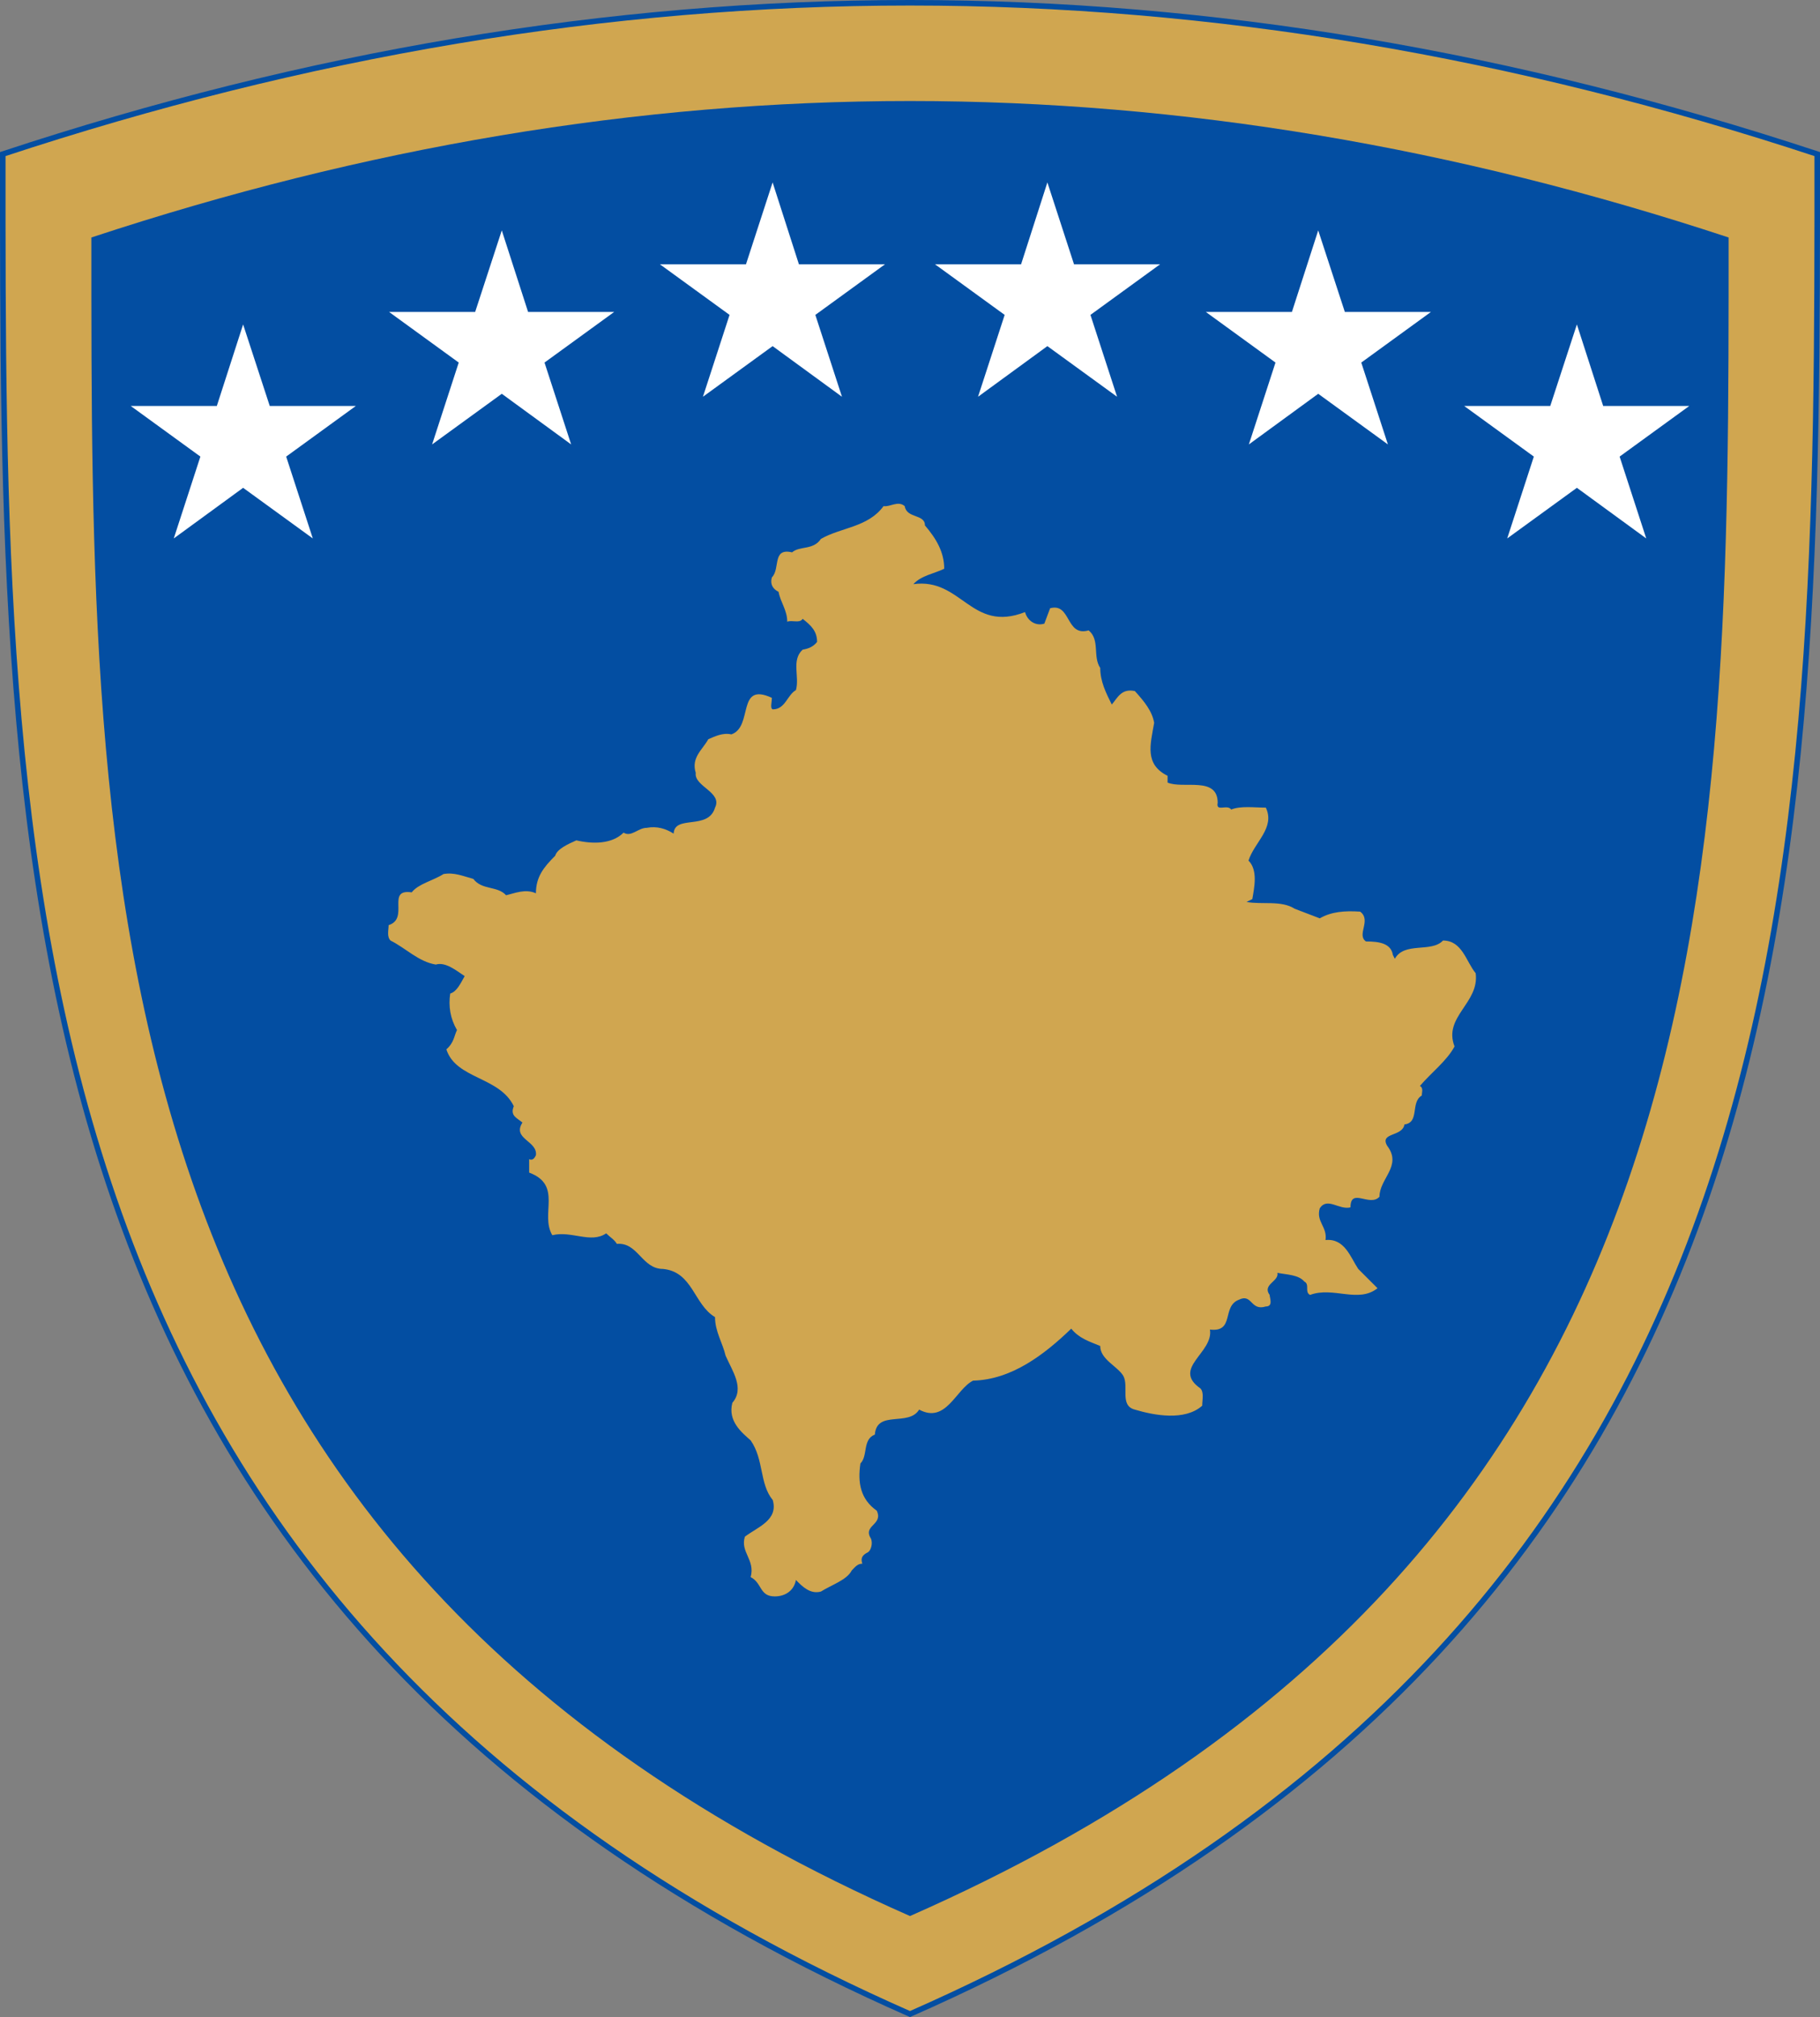
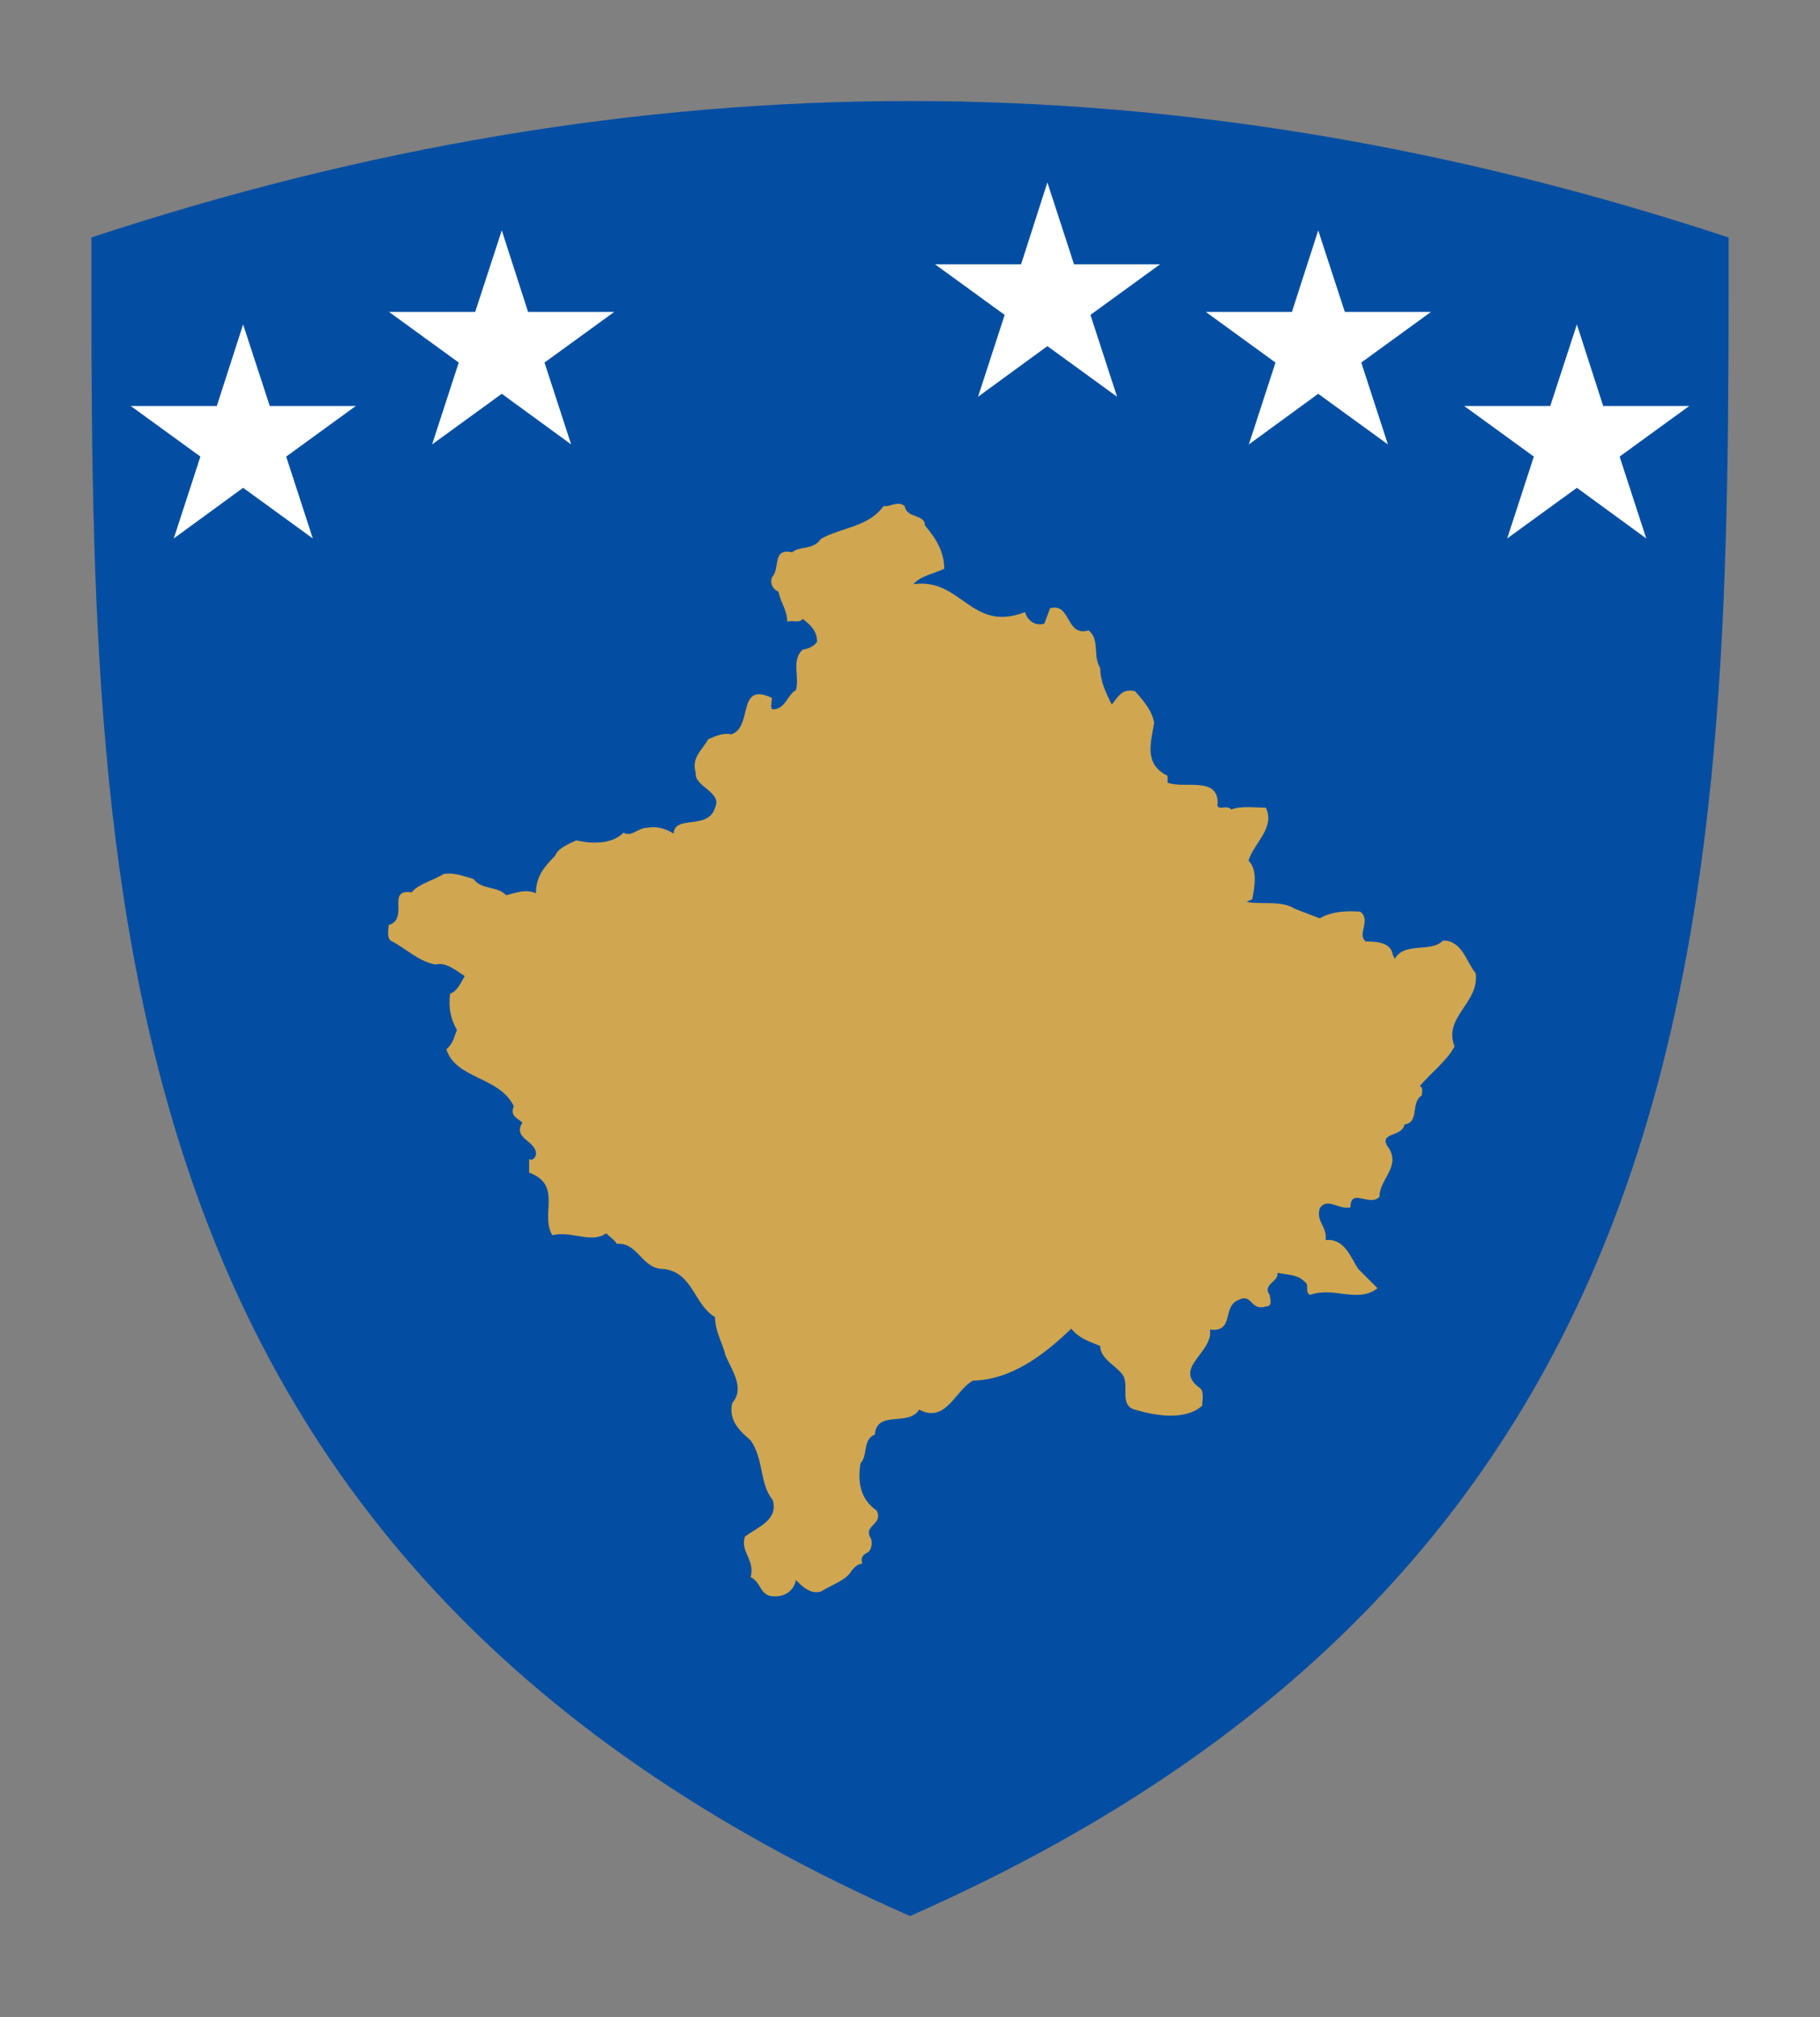
<svg xmlns="http://www.w3.org/2000/svg" xmlns:ns1="http://www.inkscape.org/namespaces/inkscape" xmlns:ns2="http://sodipodi.sourceforge.net/DTD/sodipodi-0.dtd" version="1.0" width="658.001" height="729.093" viewBox="0 0 658.001 729.093" id="Layer_1" xml:space="preserve" ns1:version="0.92.2 (5c3e80d, 2017-08-06)" ns2:docname="Coat_of_arms_of_Kosovo.svg">
  <rect x="0" y="0" width="658.001" height="729.093" fill="#808080" stroke="none" />
  <defs id="defs259" />
  <g id="g89">
-     <path ns1:connector-curvature="0" style="fill:#d0a650;fill-opacity:1;fill-rule:evenodd;stroke:#034ea2;stroke-width:2;stroke-miterlimit:4;stroke-dasharray:none;stroke-opacity:1" id="path238" d="m 329,1 c 109.391,0 218.609,18.6 328,54.695 0,255.765 2.121,526.904 -328,672.305 C -1.209,582.599 1,311.46 1,55.695 110.303,19.6 219.696,1 329,1 Z" />
    <path ns1:connector-curvature="0" style="fill:#034ea2;fill-opacity:1" id="path242" d="m 329,36.513 c 98.654,0 197.308,16.751 295.96,49.328 0,230.896 1.941,475.501 -295.96,606.732 C 31.055,561.343 33.039,316.737 33.039,85.841 131.692,53.265 230.346,36.513 329,36.513" />
    <path style="fill:#d0a650;stroke-width:1.188" ns1:connector-curvature="0" d="m 334.397,189.913 c 4.176,4.874 6.972,9.744 6.972,15.668 -3.506,1.734 -8.351,2.441 -11.147,5.574 17.41,-2.443 20.878,17.746 40.376,10.085 0.708,2.796 3.504,5.236 6.971,4.181 l 2.088,-5.56 c 7.643,-2.088 5.555,10.438 13.941,7.996 4.179,3.486 1.383,9.396 4.179,13.59 0,4.865 2.089,9.041 4.175,13.216 2.089,-2.424 3.468,-5.91 8.351,-4.865 3.468,3.822 6.264,7.308 6.97,11.483 -1.415,8.016 -3.503,14.969 4.848,19.144 v 2.441 c 5.592,2.441 18.119,-2.441 18.119,7.308 -0.71,3.486 3.467,0.355 4.883,2.441 3.468,-1.398 8.351,-0.689 12.526,-0.689 3.468,7.308 -4.175,12.526 -6.263,19.144 3.467,3.468 2.088,9.749 1.38,13.905 l -2.089,1.045 c 5.555,1.043 12.526,-0.671 17.411,2.46 l 9.059,3.467 c 4.175,-2.422 9.023,-2.795 14.614,-2.422 4.176,3.133 -1.416,8.351 2.089,10.775 4.884,0 9.059,0.709 9.73,4.885 l 0.708,1.379 c 3.468,-6.264 13.235,-2.089 17.411,-6.598 6.971,0 8.35,7.643 11.817,11.819 1.417,10.81 -11.817,15.696 -7.642,26.469 -2.796,5.218 -8.351,9.396 -12.526,14.279 1.379,0.708 0.67,2.424 0.67,3.467 -4.175,2.462 -0.67,9.768 -6.263,10.442 -0.671,4.546 -9.022,2.795 -6.263,7.677 5.591,7.308 -2.759,11.819 -2.759,18.455 -3.505,3.839 -10.476,-3.505 -10.476,3.839 -4.176,1.043 -8.351,-3.839 -11.11,0.337 -1.416,4.884 2.759,6.598 2.088,11.483 6.935,-0.709 9.023,6.263 11.819,10.439 l 6.971,6.971 c -6.971,5.555 -16.031,-0.709 -24.383,2.422 -2.088,-1.043 0,-3.803 -2.088,-4.846 -2.088,-2.462 -6.263,-2.462 -9.73,-3.134 0.671,3.134 -5.592,4.176 -2.796,7.979 0,1.043 1.379,4.176 -1.38,4.176 -5.592,1.753 -4.883,-4.846 -9.768,-2.424 -6.263,2.424 -1.379,11.819 -10.438,10.775 1.379,8.389 -13.906,13.944 -3.468,21.252 1.379,1.38 0.671,4.175 0.671,6.263 -6.264,5.592 -17.376,3.505 -24.345,1.416 -5.592,-1.416 -2.088,-8.388 -4.175,-12.19 -2.088,-3.504 -8.351,-5.927 -8.351,-10.812 -4.179,-1.717 -7.68,-2.793 -10.476,-6.264 -9.73,9.396 -21.582,18.455 -35.492,18.79 -6.263,3.131 -9.767,15.697 -19.498,10.475 -3.822,6.266 -15.323,0 -16.013,9.025 -4.53,1.751 -2.441,7.679 -5.218,10.438 -1.045,6.971 0,12.898 5.908,17.076 2.441,5.218 -5.22,5.218 -2.088,10.104 0.709,1.716 0,4.175 -1.043,4.883 -2.088,1.043 -2.777,2.089 -2.088,4.176 -1.733,0 -2.44,1.043 -3.822,2.422 -1.752,3.468 -7.308,5.22 -11.147,7.643 -3.822,1.043 -6.618,-1.716 -9.041,-4.175 -0.709,3.839 -3.839,5.927 -7.661,5.927 -5.574,0 -4.529,-4.884 -8.706,-6.971 1.734,-6.264 -3.839,-9.023 -2.088,-14.615 4.528,-3.467 12.173,-5.927 10.085,-13.234 -4.865,-5.892 -3.131,-14.615 -7.996,-21.586 -3.131,-2.759 -8.351,-6.934 -6.618,-13.571 4.529,-5.218 0,-11.483 -2.441,-17.038 -1.043,-4.547 -3.822,-8.722 -3.822,-13.943 -7.661,-4.51 -8.016,-16.367 -18.808,-17.41 -7.661,0 -9.041,-9.731 -16.702,-9.06 -0.708,-1.379 -2.441,-2.422 -3.839,-3.803 -5.555,3.803 -12.526,-1.043 -19.48,0.671 -4.529,-7.643 3.822,-18.082 -8.369,-22.631 v -4.846 c 1.398,0.67 2.088,-0.71 2.441,-1.417 0.69,-5.22 -8.706,-5.891 -4.865,-11.819 -2.088,-1.751 -4.529,-2.46 -3.131,-5.927 -5.237,-10.775 -20.896,-9.73 -24.382,-20.542 2.796,-2.422 2.796,-4.884 3.841,-6.971 -2.443,-4.176 -3.131,-8.688 -2.443,-13.198 2.443,-0.709 3.822,-3.839 5.22,-6.301 -3.131,-2.087 -6.954,-5.218 -10.439,-4.175 -6.263,-1.043 -10.794,-5.891 -16.367,-8.687 -1.398,-1.38 -0.689,-3.839 -0.689,-5.555 7.66,-2.462 -1.043,-13.254 8.351,-11.855 2.443,-3.131 7.661,-4.176 11.484,-6.618 3.839,-0.689 6.971,0.708 10.792,1.753 3.131,4.157 8.706,2.424 11.836,5.908 3.131,-0.708 6.972,-2.443 10.794,-0.708 0,-5.91 2.778,-9.396 6.971,-13.572 0.69,-2.424 4.512,-4.175 7.643,-5.555 5.929,1.38 12.882,1.38 17.076,-2.796 2.778,1.751 5.22,-1.734 8.351,-1.734 3.82,-0.708 6.953,0.336 9.749,2.088 0.336,-6.972 12.526,-1.045 14.969,-9.396 2.778,-5.574 -7.661,-7.661 -6.972,-12.545 -1.734,-5.574 2.443,-8.351 4.529,-12.173 2.441,-1.045 5.22,-2.441 8.351,-1.753 8.016,-2.778 1.751,-19.144 14.633,-13.216 0,1.735 -0.708,3.822 0.336,4.176 4.529,0 5.225,-5.225 8.37,-6.971 1.379,-4.865 -1.751,-10.792 2.424,-14.615 2.088,-0.353 3.839,-1.043 5.22,-2.796 0,-3.822 -2.088,-5.908 -5.22,-8.351 -1.043,1.74 -3.822,0.355 -5.569,1.045 0,-4.176 -2.429,-6.953 -3.137,-10.794 -2.088,-1.043 -3.131,-2.777 -2.424,-5.22 3.131,-3.131 0,-10.792 7.308,-9.055 2.778,-2.427 7.661,-0.694 10.439,-4.87 7.308,-4.175 17.055,-4.175 22.63,-11.836 2.441,0.353 5.22,-2.088 7.661,0 0.691,4.528 7.309,2.776 7.309,6.961" id="path26" />
    <path ns1:connector-curvature="0" id="polygon37" d="m 388.296,95.522 -9.625,-29.588 -9.506,29.588 h -31.133 l 25.192,18.3 -9.625,29.588 25.073,-18.3 25.192,18.3 -9.625,-29.588 25.192,-18.3 z" style="fill:#ffffff;stroke-width:1.188" />
    <path ns1:connector-curvature="0" id="polygon39" d="M 486.211,112.752 476.586,83.282 467.08,112.752 h -31.133 l 25.192,18.3 -9.625,29.588 25.073,-18.3 25.192,18.3 -9.625,-29.588 25.192,-18.3 z" style="fill:#ffffff;stroke-width:1.188" />
    <path ns1:connector-curvature="0" id="polygon41" d="m 579.611,146.737 -9.506,-29.47 -9.625,29.47 h -31.133 l 25.192,18.3 -9.625,29.588 25.192,-18.3 25.073,18.3 -9.625,-29.588 25.192,-18.3 z" style="fill:#ffffff;stroke-width:1.188" />
-     <path ns1:connector-curvature="0" id="polygon43" d="m 288.836,95.522 -9.506,-29.588 -9.625,29.588 h -31.133 l 25.192,18.3 -9.625,29.588 25.192,-18.3 25.073,18.3 -9.625,-29.588 25.192,-18.3 z" style="fill:#ffffff;stroke-width:1.188" />
    <path ns1:connector-curvature="0" id="polygon45" d="m 190.921,112.752 -9.506,-29.47 -9.625,29.47 h -31.133 l 25.192,18.3 -9.625,29.588 25.192,-18.3 25.073,18.3 -9.625,-29.588 25.192,-18.3 z" style="fill:#ffffff;stroke-width:1.188" />
    <path ns1:connector-curvature="0" id="polygon47" d="m 97.522,146.737 -9.625,-29.47 -9.506,29.47 H 47.257 l 25.192,18.3 -9.625,29.588 25.073,-18.3 25.192,18.3 -9.625,-29.588 25.192,-18.3 z" style="fill:#ffffff;stroke-width:1.188" />
  </g>
</svg>